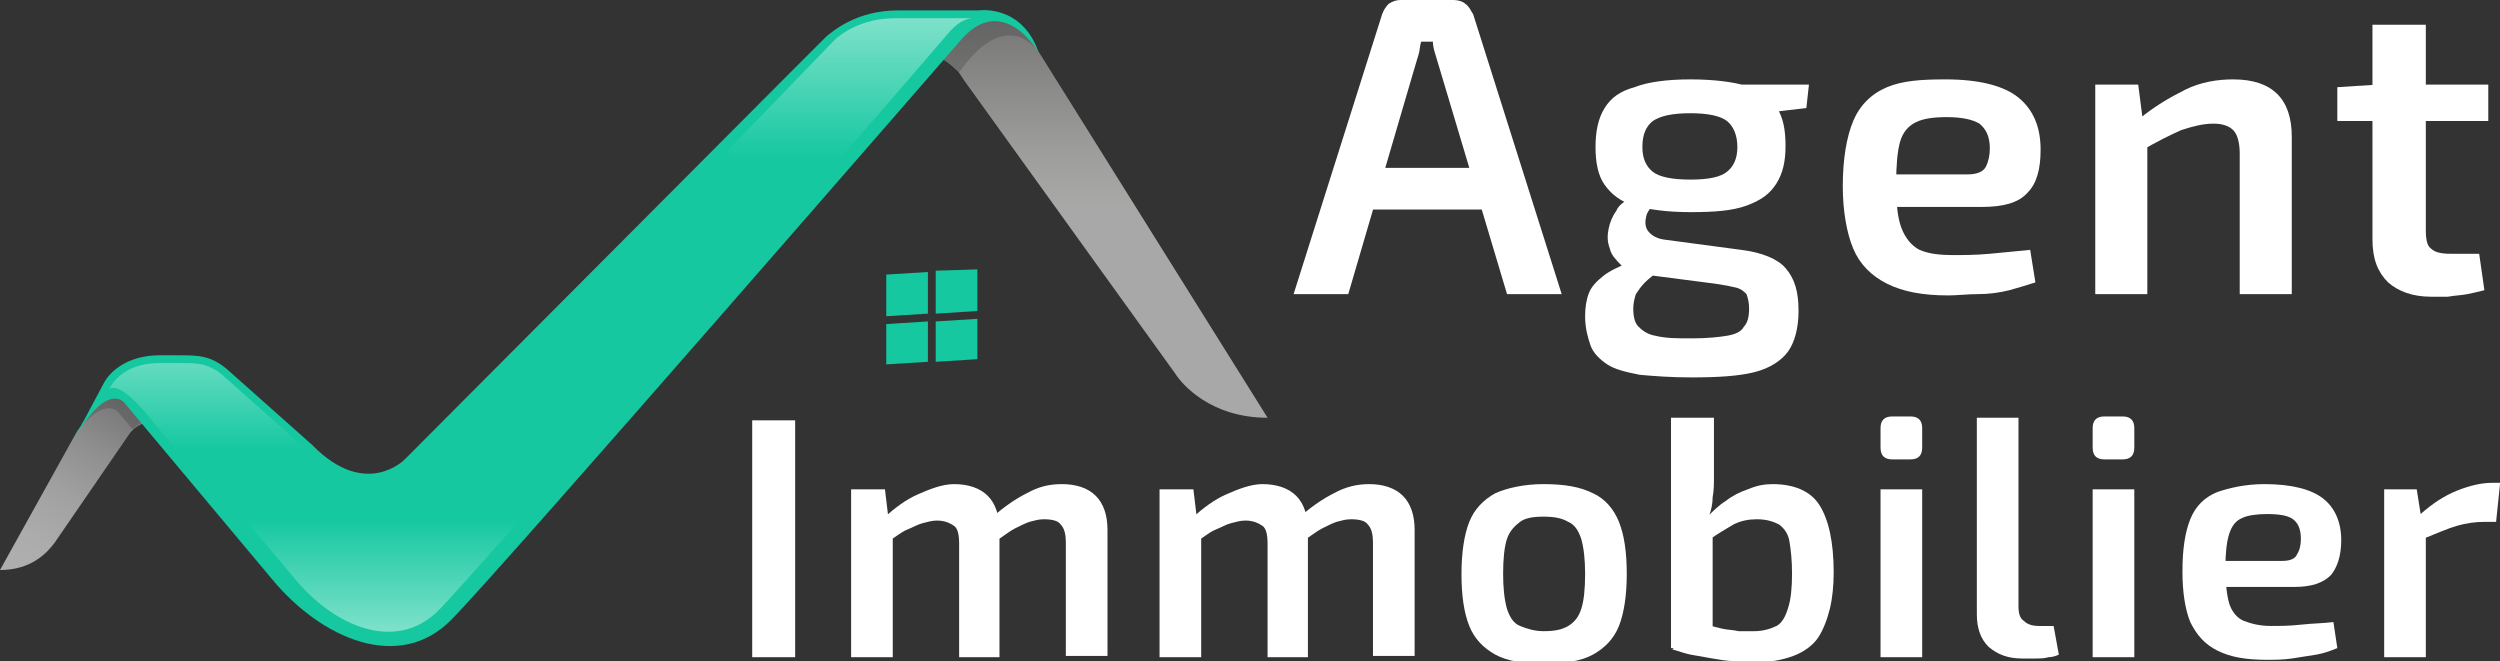
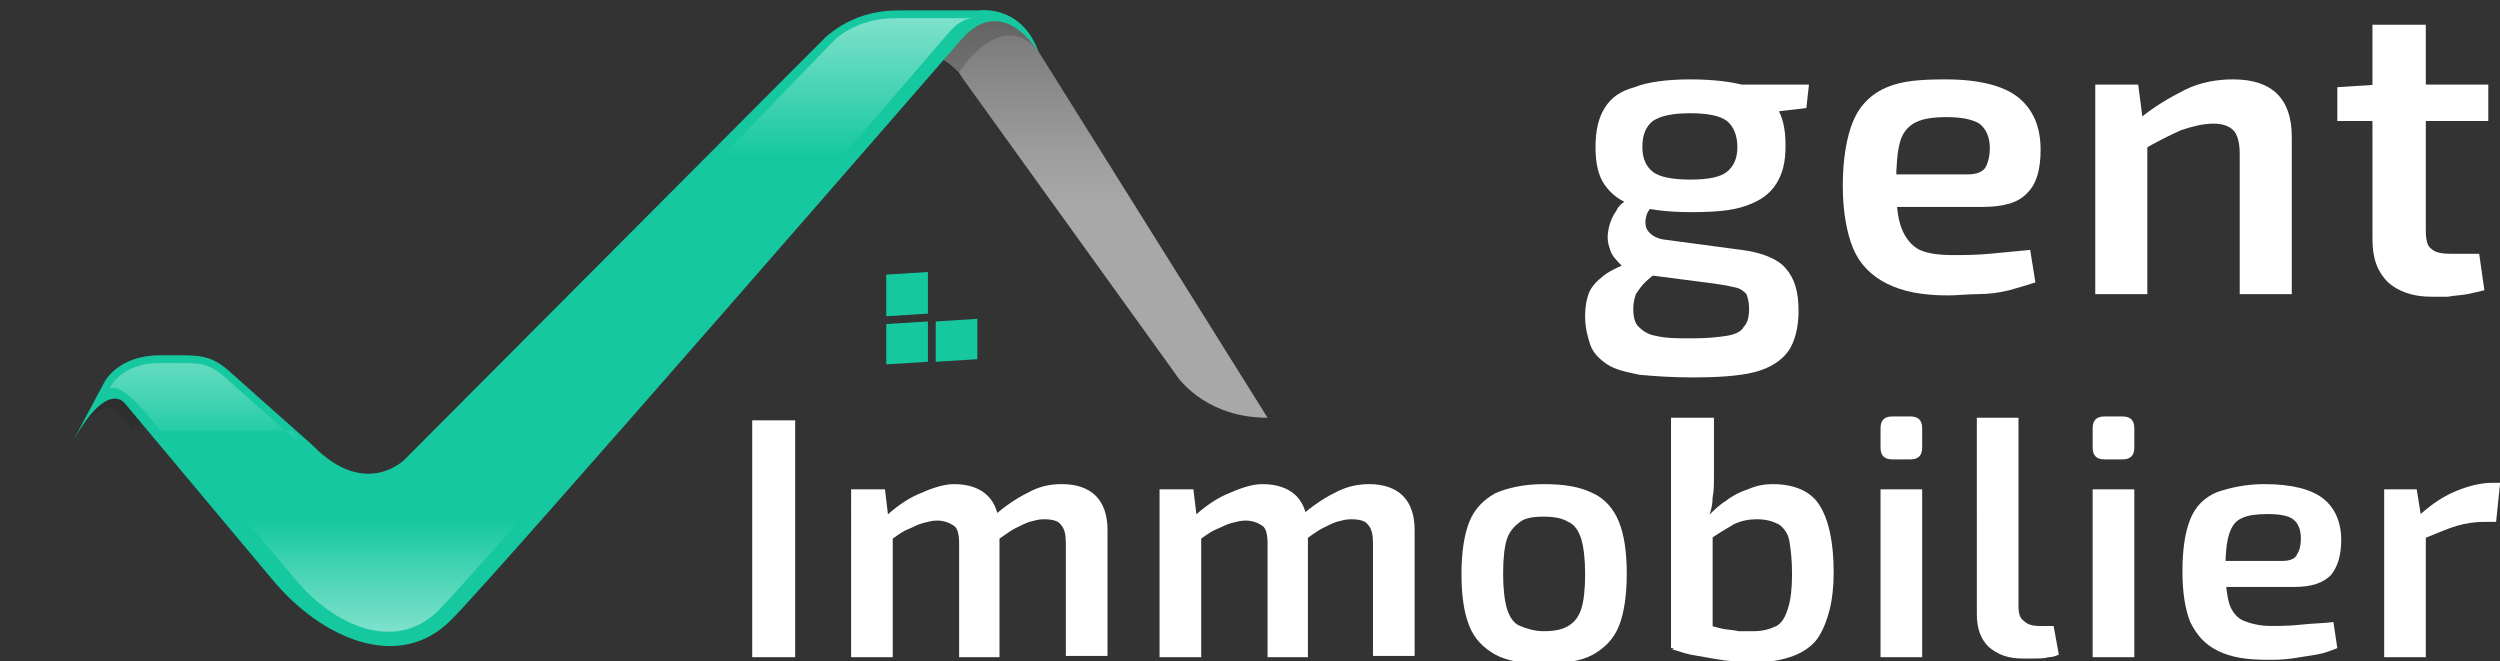
<svg xmlns="http://www.w3.org/2000/svg" version="1.1" id="Layer_1" x="0px" y="0px" width="192.1px" height="50.8px" viewBox="0 0 192.1 50.8" style="enable-background:new 0 0 192.1 50.8;" xml:space="preserve">
  <rect x="0" y="0" width="192.1" height="50.8" fill="#333333" stroke="none" />
  <style type="text/css">
	.st0{fill:#FFFFFF;}
	.st1{opacity:0.8;fill:url(#SVGID_1_);}
	.st2{opacity:0.2;fill:#1D1D1B;}
	.st3{opacity:0.8;fill:url(#SVGID_2_);}
	.st4{fill:#15C8A0;}
	.st5{opacity:0.45;fill:url(#SVGID_3_);}
	.st6{opacity:0.45;fill:url(#SVGID_4_);}
	.st7{opacity:0.45;fill:url(#SVGID_5_);}
	.st8{opacity:0.34;fill:url(#SVGID_6_);}
</style>
  <g>
    <g>
-       <path class="st0" d="M111.7,0c0.3,0,0.7,0.1,0.9,0.3c0.3,0.2,0.4,0.5,0.6,0.8l6.8,21.5h-4.2l-5.2-17.4c-0.1-0.3-0.2-0.7-0.3-1    c-0.1-0.3-0.2-0.7-0.2-1h-0.9c-0.1,0.3-0.1,0.7-0.2,1c-0.1,0.3-0.2,0.7-0.3,1l-5.1,17.4h-4.2l6.8-21.5c0.1-0.3,0.3-0.6,0.5-0.8    c0.3-0.2,0.6-0.3,0.9-0.3H111.7z M115.5,12.9v3.2h-11.6v-3.2H115.5z" />
      <path class="st0" d="M125.2,15.3l2,0.3c-0.3,0.3-0.6,0.6-0.7,1c-0.1,0.4-0.1,0.8,0.1,1.1s0.6,0.6,1.2,0.7l6,0.8    c1.6,0.2,2.8,0.7,3.4,1.4c0.7,0.8,1,1.8,1,3.3c0,1.3-0.3,2.4-0.8,3.1c-0.5,0.7-1.4,1.3-2.6,1.6c-1.2,0.3-2.8,0.4-4.8,0.4    c-1.6,0-2.9-0.1-4-0.2c-1-0.2-1.9-0.4-2.5-0.8c-0.6-0.4-1.1-0.9-1.3-1.5s-0.4-1.3-0.4-2.2c0-0.7,0.1-1.3,0.3-1.8    c0.2-0.5,0.6-0.9,1.1-1.3c0.5-0.4,1.2-0.7,2.1-1.1l2.2-1l1.5,0.6l-1.4,1c-0.5,0.4-0.9,0.7-1.2,1c-0.3,0.3-0.5,0.6-0.7,0.9    c-0.1,0.3-0.2,0.7-0.2,1.1c0,0.6,0.1,1.1,0.4,1.4s0.7,0.6,1.3,0.7C128,26,128.9,26,130,26c1.2,0,2.1-0.1,2.7-0.2    c0.6-0.1,1.1-0.3,1.3-0.7c0.3-0.3,0.4-0.8,0.4-1.4c0-0.5-0.1-0.8-0.2-1.1c-0.2-0.2-0.4-0.4-0.8-0.5c-0.4-0.1-0.9-0.2-1.6-0.3    l-5.4-0.7c-0.8-0.1-1.4-0.3-1.8-0.7c-0.4-0.4-0.8-0.8-0.9-1.3c-0.2-0.5-0.2-1-0.1-1.5c0.1-0.5,0.3-1,0.6-1.4    C124.3,15.9,124.7,15.5,125.2,15.3z M129.9,6.1c1.8,0,3.3,0.2,4.3,0.5c1.1,0.3,1.8,0.9,2.3,1.6c0.5,0.8,0.7,1.7,0.7,3    c0,1.2-0.2,2.1-0.7,2.9c-0.5,0.8-1.2,1.3-2.3,1.7s-2.5,0.5-4.3,0.5c-1.8,0-3.2-0.2-4.3-0.5c-1.1-0.3-1.8-0.9-2.3-1.6    c-0.5-0.7-0.7-1.7-0.7-2.9c0-1.2,0.2-2.2,0.7-3c0.5-0.8,1.2-1.3,2.3-1.6C126.6,6.3,128.1,6.1,129.9,6.1z M129.9,8.7    c-1.4,0-2.3,0.2-2.9,0.6c-0.5,0.4-0.8,1-0.8,2c0,0.9,0.3,1.5,0.8,1.9s1.5,0.6,2.9,0.6c1.4,0,2.3-0.2,2.8-0.6    c0.5-0.4,0.8-1,0.8-1.9c0-0.9-0.3-1.6-0.8-2C132.2,8.9,131.2,8.7,129.9,8.7z M139,6.5l-0.2,1.8l-4.2,0.5l-1.2-2.3H139z" />
      <path class="st0" d="M149.5,6.1c2.6,0,4.5,0.5,5.6,1.4c1.1,0.9,1.7,2.2,1.7,4c0,1.5-0.3,2.6-1,3.3c-0.7,0.8-1.9,1.1-3.5,1.1h-9.2    v-2.5h8.1c0.7,0,1.2-0.2,1.4-0.6c0.2-0.4,0.3-0.9,0.3-1.4c0-0.9-0.3-1.5-0.8-1.9c-0.5-0.3-1.3-0.5-2.5-0.5c-1,0-1.8,0.1-2.4,0.4    c-0.6,0.3-1,0.8-1.2,1.5c-0.2,0.7-0.3,1.8-0.3,3.2c0,1.5,0.1,2.6,0.4,3.4c0.3,0.8,0.8,1.4,1.4,1.7c0.7,0.3,1.5,0.4,2.6,0.4    c0.8,0,1.7,0,2.8-0.1c1.1-0.1,2.1-0.2,3.1-0.3l0.4,2.5c-0.6,0.2-1.3,0.4-2,0.6c-0.8,0.2-1.6,0.3-2.4,0.3s-1.6,0.1-2.3,0.1    c-2,0-3.5-0.3-4.7-0.9c-1.2-0.6-2.1-1.5-2.6-2.7c-0.5-1.2-0.8-2.9-0.8-4.8c0-2.1,0.3-3.8,0.8-5c0.5-1.2,1.4-2.1,2.6-2.6    S147.6,6.1,149.5,6.1z" />
      <path class="st0" d="M164.3,6.5l0.4,3.1l0.3,0.5v12.5h-4V6.5H164.3z M171.6,6.1c3,0,4.5,1.5,4.5,4.4v12.1h-4V11.8    c0-0.9-0.2-1.5-0.5-1.8c-0.3-0.3-0.8-0.5-1.5-0.5c-0.8,0-1.6,0.2-2.5,0.5c-0.9,0.4-1.9,0.9-3.1,1.6l-0.2-2.4    c1.2-1,2.4-1.7,3.6-2.3S170.4,6.1,171.6,6.1z" />
      <path class="st0" d="M191.2,6.5v2.8h-11.6V6.7l3.1-0.2H191.2z M186.4,1.9v15.8c0,0.7,0.1,1.2,0.4,1.4c0.3,0.3,0.8,0.4,1.5,0.4h2.2    l0.4,2.8c-0.4,0.1-0.8,0.2-1.3,0.3s-1,0.1-1.5,0.2c-0.5,0-0.9,0-1.3,0c-1.4,0-2.5-0.4-3.3-1.1c-0.8-0.8-1.2-1.8-1.2-3.3V1.9H186.4    z" />
      <path class="st0" d="M61.1,32.3v18.2h-3.3V32.3H61.1z" />
      <path class="st0" d="M68,37.6l0.3,2.5l0.3,0.4v10h-3.2V37.6H68z M73.3,37.2c1.1,0,2,0.3,2.6,0.9c0.6,0.6,0.9,1.5,0.9,2.7v9.7h-3.1    v-8.7c0-0.7-0.1-1.2-0.4-1.4s-0.7-0.4-1.3-0.4c-0.4,0-0.7,0.1-1.1,0.2c-0.4,0.1-0.7,0.3-1.2,0.5s-0.9,0.6-1.6,1l-0.2-1.9    c0.9-0.8,1.7-1.4,2.6-1.8S72.4,37.2,73.3,37.2z M81.6,37.2c1.1,0,2,0.3,2.6,0.9c0.6,0.6,0.9,1.5,0.9,2.6v9.7h-3.2v-8.7    c0-0.6-0.1-1.1-0.4-1.4c-0.2-0.3-0.7-0.4-1.3-0.4c-0.4,0-0.7,0.1-1.1,0.2c-0.3,0.1-0.7,0.3-1.1,0.5c-0.4,0.2-0.9,0.6-1.5,1    l-0.2-1.9c0.9-0.8,1.8-1.4,2.6-1.8C79.8,37.4,80.6,37.2,81.6,37.2z" />
      <path class="st0" d="M91.7,37.6l0.3,2.5l0.3,0.4v10h-3.2V37.6H91.7z M97,37.2c1.1,0,2,0.3,2.6,0.9c0.6,0.6,0.9,1.5,0.9,2.7v9.7    h-3.1v-8.7c0-0.7-0.1-1.2-0.4-1.4s-0.7-0.4-1.3-0.4c-0.4,0-0.7,0.1-1.1,0.2c-0.4,0.1-0.7,0.3-1.2,0.5s-0.9,0.6-1.6,1l-0.2-1.9    c0.9-0.8,1.7-1.4,2.6-1.8S96.1,37.2,97,37.2z M105.2,37.2c1.1,0,2,0.3,2.6,0.9c0.6,0.6,0.9,1.5,0.9,2.6v9.7h-3.2v-8.7    c0-0.6-0.1-1.1-0.4-1.4c-0.2-0.3-0.7-0.4-1.3-0.4c-0.4,0-0.7,0.1-1.1,0.2c-0.3,0.1-0.7,0.3-1.1,0.5c-0.4,0.2-0.9,0.6-1.5,1    l-0.2-1.9c0.9-0.8,1.8-1.4,2.6-1.8C103.4,37.4,104.3,37.2,105.2,37.2z" />
      <path class="st0" d="M118.6,37.2c1.6,0,2.8,0.2,3.8,0.7c0.9,0.4,1.6,1.2,2,2.2s0.6,2.3,0.6,4c0,1.6-0.2,3-0.6,4    c-0.4,1-1.1,1.7-2,2.2s-2.2,0.7-3.8,0.7c-1.5,0-2.8-0.2-3.7-0.7s-1.6-1.2-2-2.2c-0.4-1-0.6-2.3-0.6-4c0-1.6,0.2-3,0.6-4    s1.1-1.7,2-2.2C115.8,37.5,117.1,37.2,118.6,37.2z M118.6,39.7c-0.8,0-1.4,0.1-1.8,0.4c-0.4,0.3-0.8,0.7-1,1.3s-0.3,1.5-0.3,2.7    c0,1.1,0.1,2,0.3,2.7c0.2,0.6,0.5,1.1,1,1.3s1.1,0.4,1.8,0.4c0.8,0,1.4-0.1,1.9-0.4s0.8-0.7,1-1.3c0.2-0.6,0.3-1.5,0.3-2.7    c0-1.1-0.1-2-0.3-2.7c-0.2-0.6-0.5-1.1-1-1.3C120,39.8,119.4,39.7,118.6,39.7z" />
      <path class="st0" d="M131.7,32.1l0,4.5c0,0.6,0,1.1-0.1,1.6c0,0.5-0.1,1-0.3,1.5l0.3,0.4V50l-3.2-0.2V32.1H131.7z M136.2,37.2    c1.6,0,2.9,0.5,3.6,1.6s1.1,2.8,1.1,5.2c0,1-0.1,2-0.3,2.8c-0.2,0.8-0.5,1.6-0.9,2.2c-0.4,0.6-1.1,1.1-1.9,1.4    c-0.8,0.3-1.8,0.5-3,0.5c-0.4,0-0.9,0-1.5-0.1c-0.6,0-1.1-0.1-1.7-0.2c-0.6-0.1-1.1-0.2-1.7-0.3c-0.5-0.1-1-0.3-1.4-0.4l2.6-1.9    c0.4,0.1,0.8,0.2,1.2,0.3c0.4,0.1,0.9,0.1,1.3,0.2c0.4,0,0.8,0,1.2,0c0.7,0,1.3-0.2,1.7-0.4s0.7-0.7,0.9-1.4    c0.2-0.6,0.3-1.5,0.3-2.6c0-1.1-0.1-1.9-0.2-2.5c-0.1-0.6-0.4-1-0.8-1.3c-0.4-0.2-0.9-0.4-1.7-0.4c-0.6,0-1.2,0.1-1.8,0.4    c-0.5,0.3-1.2,0.7-1.9,1.2l-0.2-1.7c0.5-0.5,1-1,1.5-1.3c0.5-0.4,1.1-0.7,1.7-0.9C135,37.3,135.6,37.2,136.2,37.2z" />
      <path class="st0" d="M146.8,32c0.6,0,0.9,0.3,0.9,0.9v1.5c0,0.6-0.3,0.9-0.9,0.9h-1.4c-0.6,0-0.9-0.3-0.9-0.9v-1.5    c0-0.6,0.3-0.9,0.9-0.9H146.8z M147.7,37.6v12.9h-3.2V37.6H147.7z" />
      <path class="st0" d="M155.1,32.1l0,14.5c0,0.5,0.1,0.9,0.4,1.1c0.3,0.3,0.7,0.4,1.2,0.4h1.1l0.4,2.2c-0.2,0.1-0.5,0.2-0.8,0.2    c-0.3,0.1-0.7,0.1-1.1,0.1c-0.4,0-0.7,0-0.9,0c-1.1,0-1.9-0.3-2.6-0.9c-0.6-0.6-0.9-1.4-0.9-2.5V32.1H155.1z" />
      <path class="st0" d="M163.1,32c0.6,0,0.9,0.3,0.9,0.9v1.5c0,0.6-0.3,0.9-0.9,0.9h-1.4c-0.6,0-0.9-0.3-0.9-0.9v-1.5    c0-0.6,0.3-0.9,0.9-0.9H163.1z M164,37.6v12.9h-3.2V37.6H164z" />
      <path class="st0" d="M174,37.2c2.1,0,3.6,0.4,4.5,1.1s1.4,1.8,1.4,3.2c0,1.2-0.3,2.1-0.8,2.7c-0.6,0.6-1.5,0.9-2.8,0.9h-7.4v-2    h6.5c0.6,0,1-0.2,1.1-0.5c0.2-0.3,0.3-0.7,0.3-1.2c0-0.7-0.2-1.2-0.6-1.5c-0.4-0.3-1.1-0.4-2-0.4c-0.8,0-1.5,0.1-1.9,0.3    c-0.5,0.2-0.8,0.6-1,1.2c-0.2,0.6-0.3,1.5-0.3,2.6c0,1.2,0.1,2.1,0.3,2.8c0.2,0.6,0.6,1.1,1.1,1.3s1.2,0.4,2.1,0.4    c0.6,0,1.4,0,2.3-0.1c0.9-0.1,1.7-0.1,2.5-0.2l0.3,2c-0.5,0.2-1,0.4-1.6,0.5c-0.6,0.1-1.3,0.2-1.9,0.3c-0.7,0.1-1.3,0.1-1.9,0.1    c-1.6,0-2.8-0.2-3.8-0.7c-1-0.5-1.6-1.2-2.1-2.2c-0.4-1-0.6-2.3-0.6-3.9c0-1.7,0.2-3,0.6-4c0.4-1,1.1-1.7,2.1-2.1    C171.3,37.5,172.5,37.2,174,37.2z" />
      <path class="st0" d="M185.7,37.6l0.4,2.5l0.3,0.4v10h-3.2V37.6H185.7z M192.1,37.2l-0.3,2.9h-0.9c-0.7,0-1.4,0.1-2.1,0.3    c-0.7,0.2-1.6,0.6-2.6,1l-0.2-1.9c0.9-0.8,1.8-1.4,2.8-1.8s1.9-0.6,2.7-0.6H192.1z" />
    </g>
  </g>
  <g>
    <linearGradient id="SVGID_1_" gradientUnits="userSpaceOnUse" x1="1.63" y1="44.703" x2="9.691" y2="30.74">
      <stop offset="0" style="stop-color:#CFCFCF" />
      <stop offset="0.217" style="stop-color:#CACACA" />
      <stop offset="0.466" style="stop-color:#BCBCBC" />
      <stop offset="0.73" style="stop-color:#A5A5A5" />
      <stop offset="1" style="stop-color:#868686" />
    </linearGradient>
-     <path class="st1" d="M4.2,41.7l5.7-8.3c0.2-0.3,0.6-0.7,1.2-0.9l-1.4-1.7c0,0-0.2-0.3-0.7-0.4l0,0c-0.5,0-1.2,0.2-2.1,1.3   c0,0,0,0,0,0c-0.1,0.1-0.1,0.2-0.2,0.3c0,0,0,0,0,0c-0.1,0.1-0.1,0.2-0.2,0.3c0,0,0,0,0,0c-0.1,0.1-0.2,0.2-0.2,0.3c0,0,0,0,0,0   c-0.1,0.1-0.2,0.3-0.3,0.4c0,0,0,0,0,0L0,43.8C2.4,43.8,3.6,42.5,4.2,41.7z" />
    <path class="st2" d="M9.1,31.7l1.1,1.3c0.2-0.2,0.5-0.5,0.9-0.6l-1.4-1.7c0,0-0.2-0.3-0.7-0.4l0,0c-0.5,0-1.2,0.2-2.1,1.3   c0,0,0,0,0,0c-0.1,0.1-0.1,0.2-0.2,0.3c0,0,0,0,0,0c-0.1,0.1-0.1,0.2-0.2,0.3c0,0,0,0,0,0c-0.1,0.1-0.2,0.2-0.2,0.3c0,0,0,0,0,0   c-0.1,0.1-0.2,0.3-0.3,0.4c0,0,0,0,0,0l-0.2,0.4C8.1,30.3,9.1,31.7,9.1,31.7z" />
    <linearGradient id="SVGID_2_" gradientUnits="userSpaceOnUse" x1="84.808" y1="32.057" x2="84.808" y2="1.388">
      <stop offset="0.527" style="stop-color:#C6C6C5" />
      <stop offset="0.664" style="stop-color:#B8B8B7" />
      <stop offset="0.921" style="stop-color:#939392" />
      <stop offset="1" style="stop-color:#868686" />
    </linearGradient>
    <path class="st3" d="M97.4,32.1c0,0-17.7-28.3-17.7-28.3c0,0-2.3-4.3-5.4-1.4c-0.1,0.1-0.3,0.3-0.4,0.4c0,0,0,0,0,0l-1.6,1.7   c0.6,0.3,1.1,0.8,1.4,1.1l0.4,0.6l0,0l16.2,22.5C90.8,29.5,93,32.1,97.4,32.1z" />
    <path class="st2" d="M73.6,5.7c3.3-4.8,5.6-2.5,6-1.9c-0.3-0.5-2.5-4-5.4-1.4c-0.1,0.1-0.3,0.3-0.4,0.4c0,0,0,0,0,0l-1.6,1.7   C72.9,4.9,73.3,5.3,73.6,5.7z" />
    <path class="st4" d="M75.2,0.8H69c-3.2,0-5,1.6-5.5,2l-2.8,2.8L31.1,35.3c0,0-3,3.1-7.1-1.1l-6.3-5.6c-1.4-1.3-2.4-1.3-4-1.3h-1.4   C9,27.3,8,29.4,8,29.4l-2.4,4.5C8.3,29.1,9.6,31,9.6,31l11.3,13.5c3.8,4.6,9.8,7.2,13.8,3.1C38.3,44,73.9,3,73.9,3c0,0,0,0,0,0   c3.2-3.6,5.9,1,5.9,1C78.5,0.3,75.2,0.8,75.2,0.8z" />
    <linearGradient id="SVGID_3_" gradientUnits="userSpaceOnUse" x1="29.385" y1="48.529" x2="29.385" y2="39.913">
      <stop offset="0" style="stop-color:#FFFFFF" />
      <stop offset="1" style="stop-color:#FFFFFF;stop-opacity:0" />
    </linearGradient>
    <path class="st5" d="M18.8,39.9l3.8,4.5c3,3.7,7.8,5.8,11.1,2.5c0.7-0.7,3.1-3.4,6.3-7H18.8z" />
    <g>
      <linearGradient id="SVGID_4_" gradientUnits="userSpaceOnUse" x1="65.094" y1="12.105" x2="65.094" y2="1.389">
        <stop offset="0" style="stop-color:#FFFFFF;stop-opacity:0" />
        <stop offset="1" style="stop-color:#FFFFFF" />
      </linearGradient>
      <path class="st6" d="M73,2.4c0.8-0.9,1.5-1,1.8-1c-0.4,0-0.7,0-0.7,0h-5.3c-2.7,0-4.3,1.3-4.7,1.7l-8.7,9h9.2    C67.7,8.6,72.3,3.2,73,2.4z" />
    </g>
    <linearGradient id="SVGID_5_" gradientUnits="userSpaceOnUse" x1="15.945" y1="34.535" x2="15.945" y2="27.857">
      <stop offset="0" style="stop-color:#FFFFFF;stop-opacity:0" />
      <stop offset="1" style="stop-color:#FFFFFF" />
    </linearGradient>
-     <path style="opacity:0.34;fill:url(#SVGID_5_);" d="M22.7,33.8L17.3,29c-1.2-1.1-2.1-1.1-3.4-1.1h-1.7c-2.8,0-3.7,1.8-3.7,1.8   l-0.1,0.2c1-0.7,3.5,2.7,3.5,2.7l1.2,1.4v0l0.4,0.5h10.2C23.3,34.3,23,34.1,22.7,33.8z" />
+     <path style="opacity:0.34;fill:url(#SVGID_5_);" d="M22.7,33.8L17.3,29c-1.2-1.1-2.1-1.1-3.4-1.1h-1.7c-2.8,0-3.7,1.8-3.7,1.8   l-0.1,0.2c1-0.7,3.5,2.7,3.5,2.7v0l0.4,0.5h10.2C23.3,34.3,23,34.1,22.7,33.8z" />
    <polygon class="st4" points="71.9,24.7 71.9,27.8 75.1,27.6 75.1,24.5  " />
-     <polygon class="st4" points="75.1,23.9 75.1,20.7 71.9,20.8 71.9,24.1  " />
    <polygon class="st4" points="71.3,24.1 71.3,20.9 68.1,21.1 68.1,24.3  " />
    <polygon class="st4" points="68.1,24.9 68.1,28 71.3,27.8 71.3,24.7  " />
  </g>
</svg>